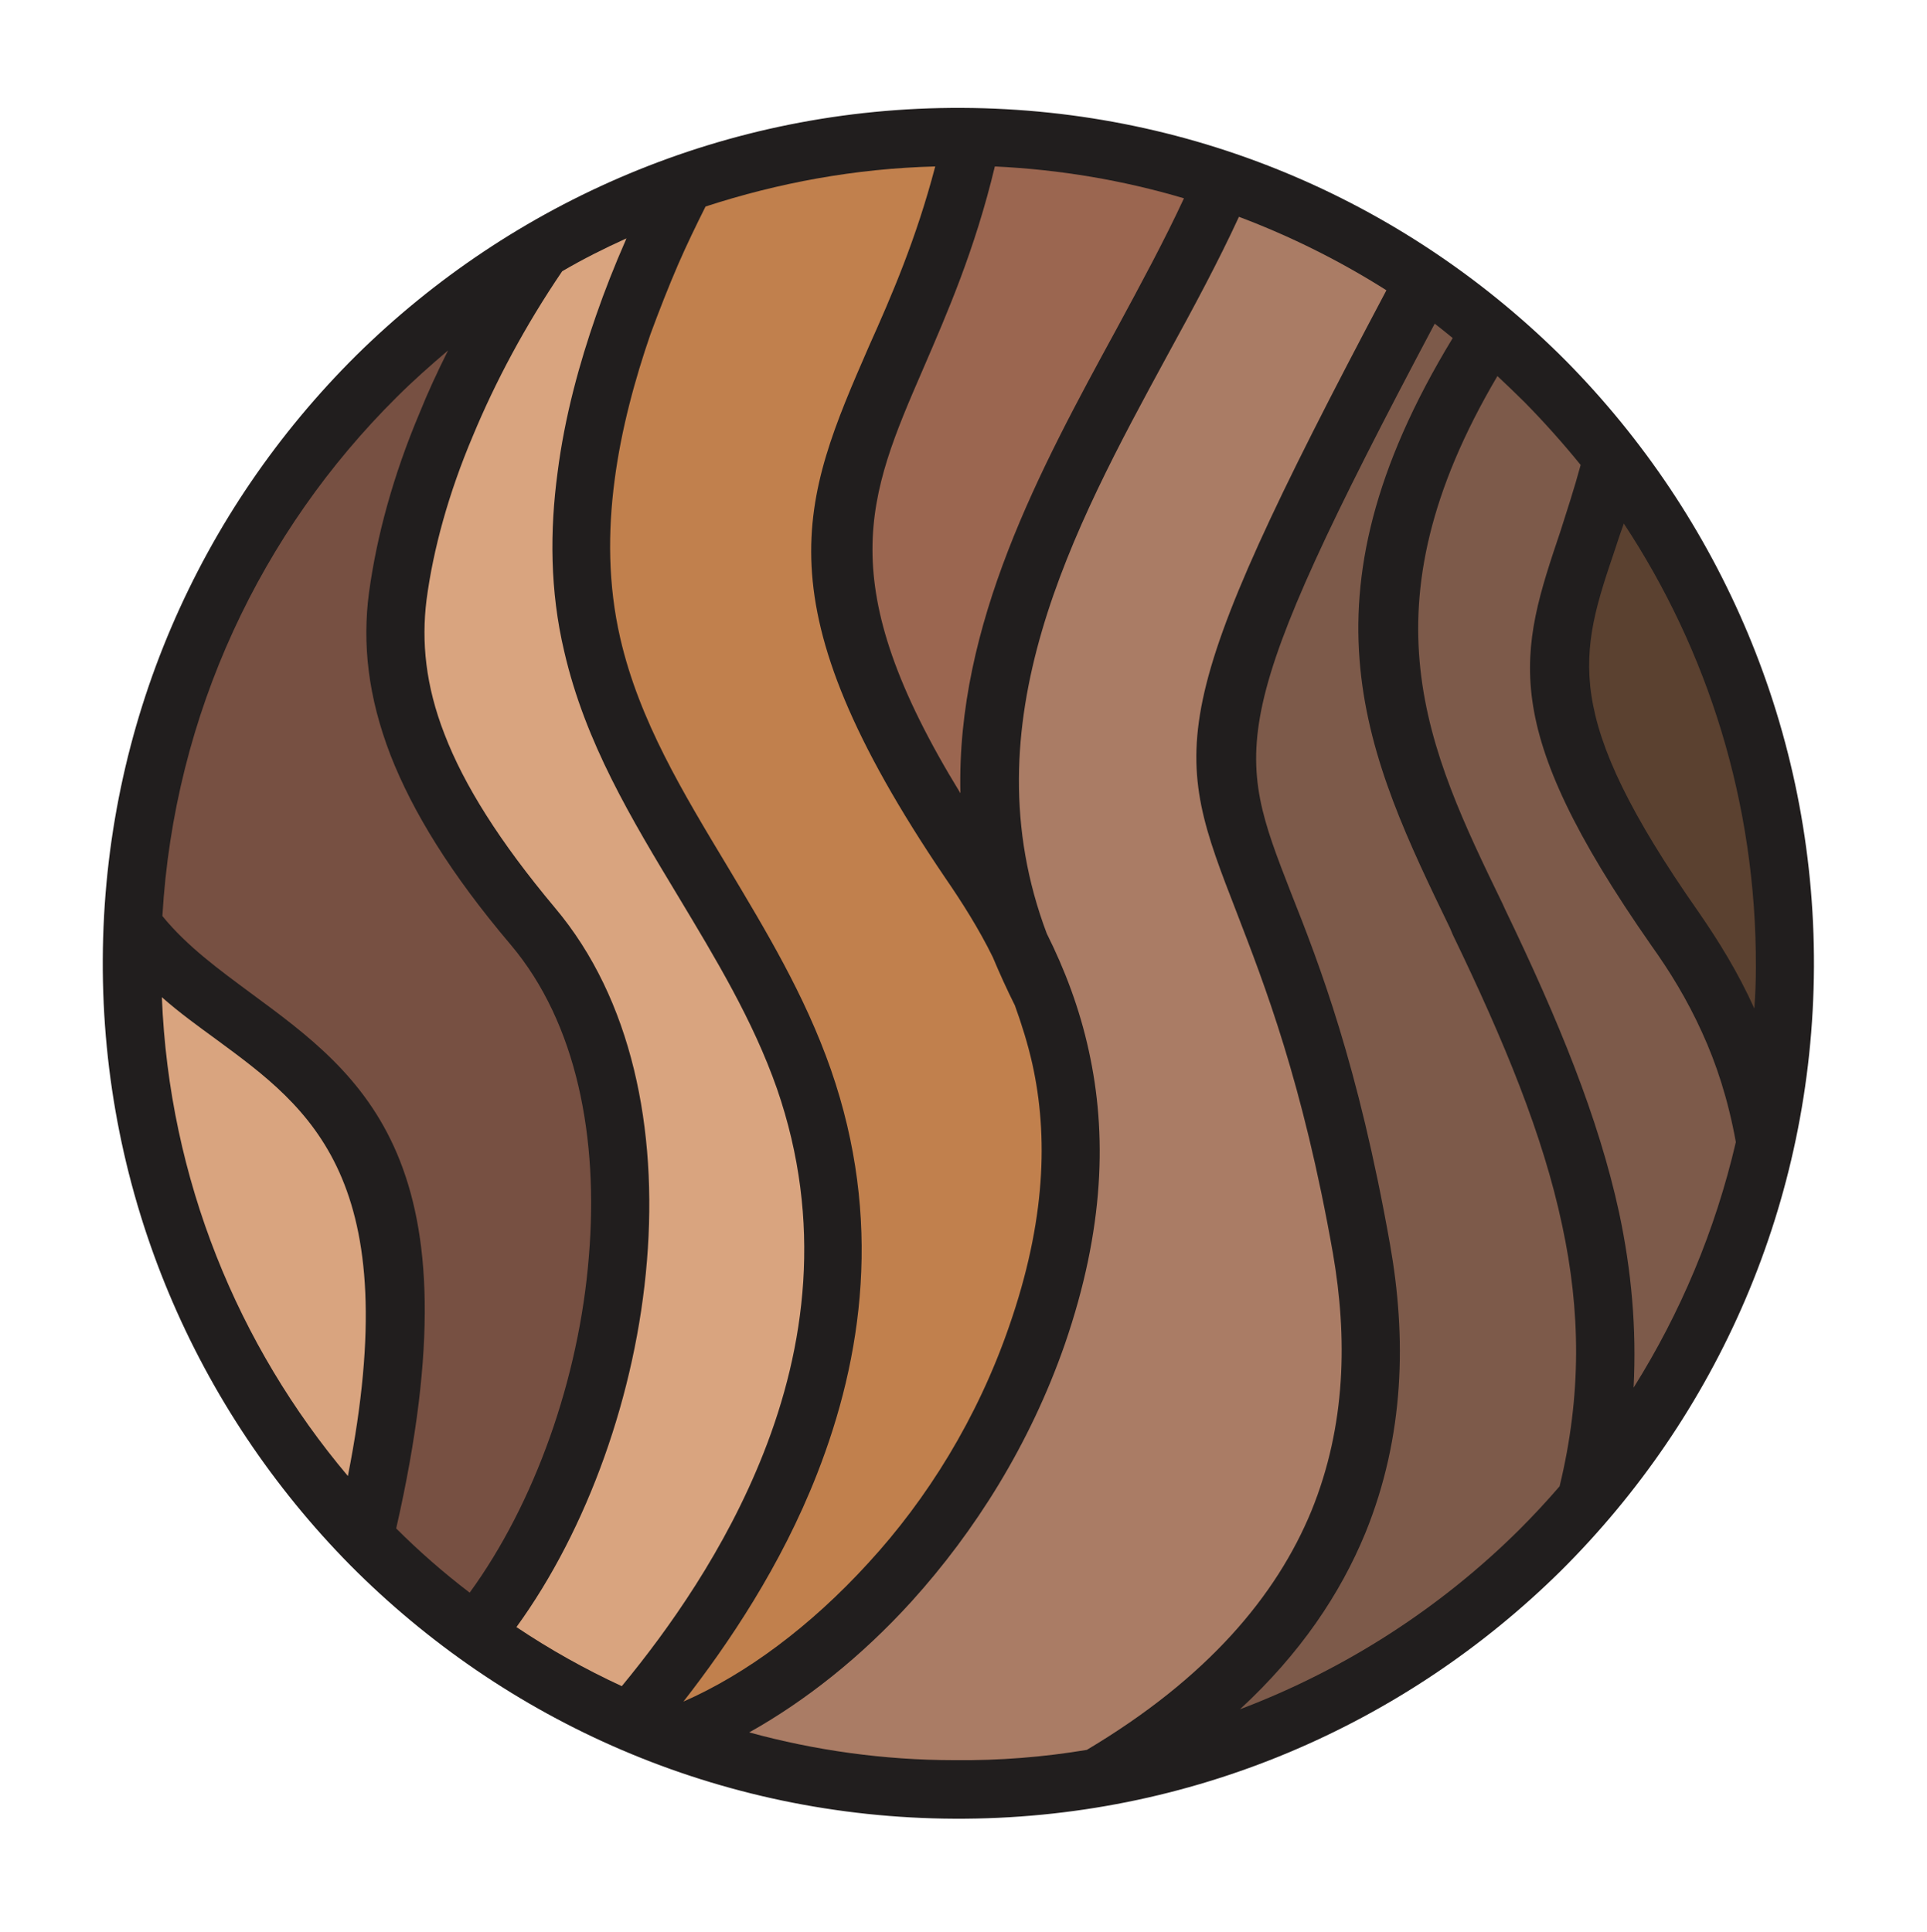
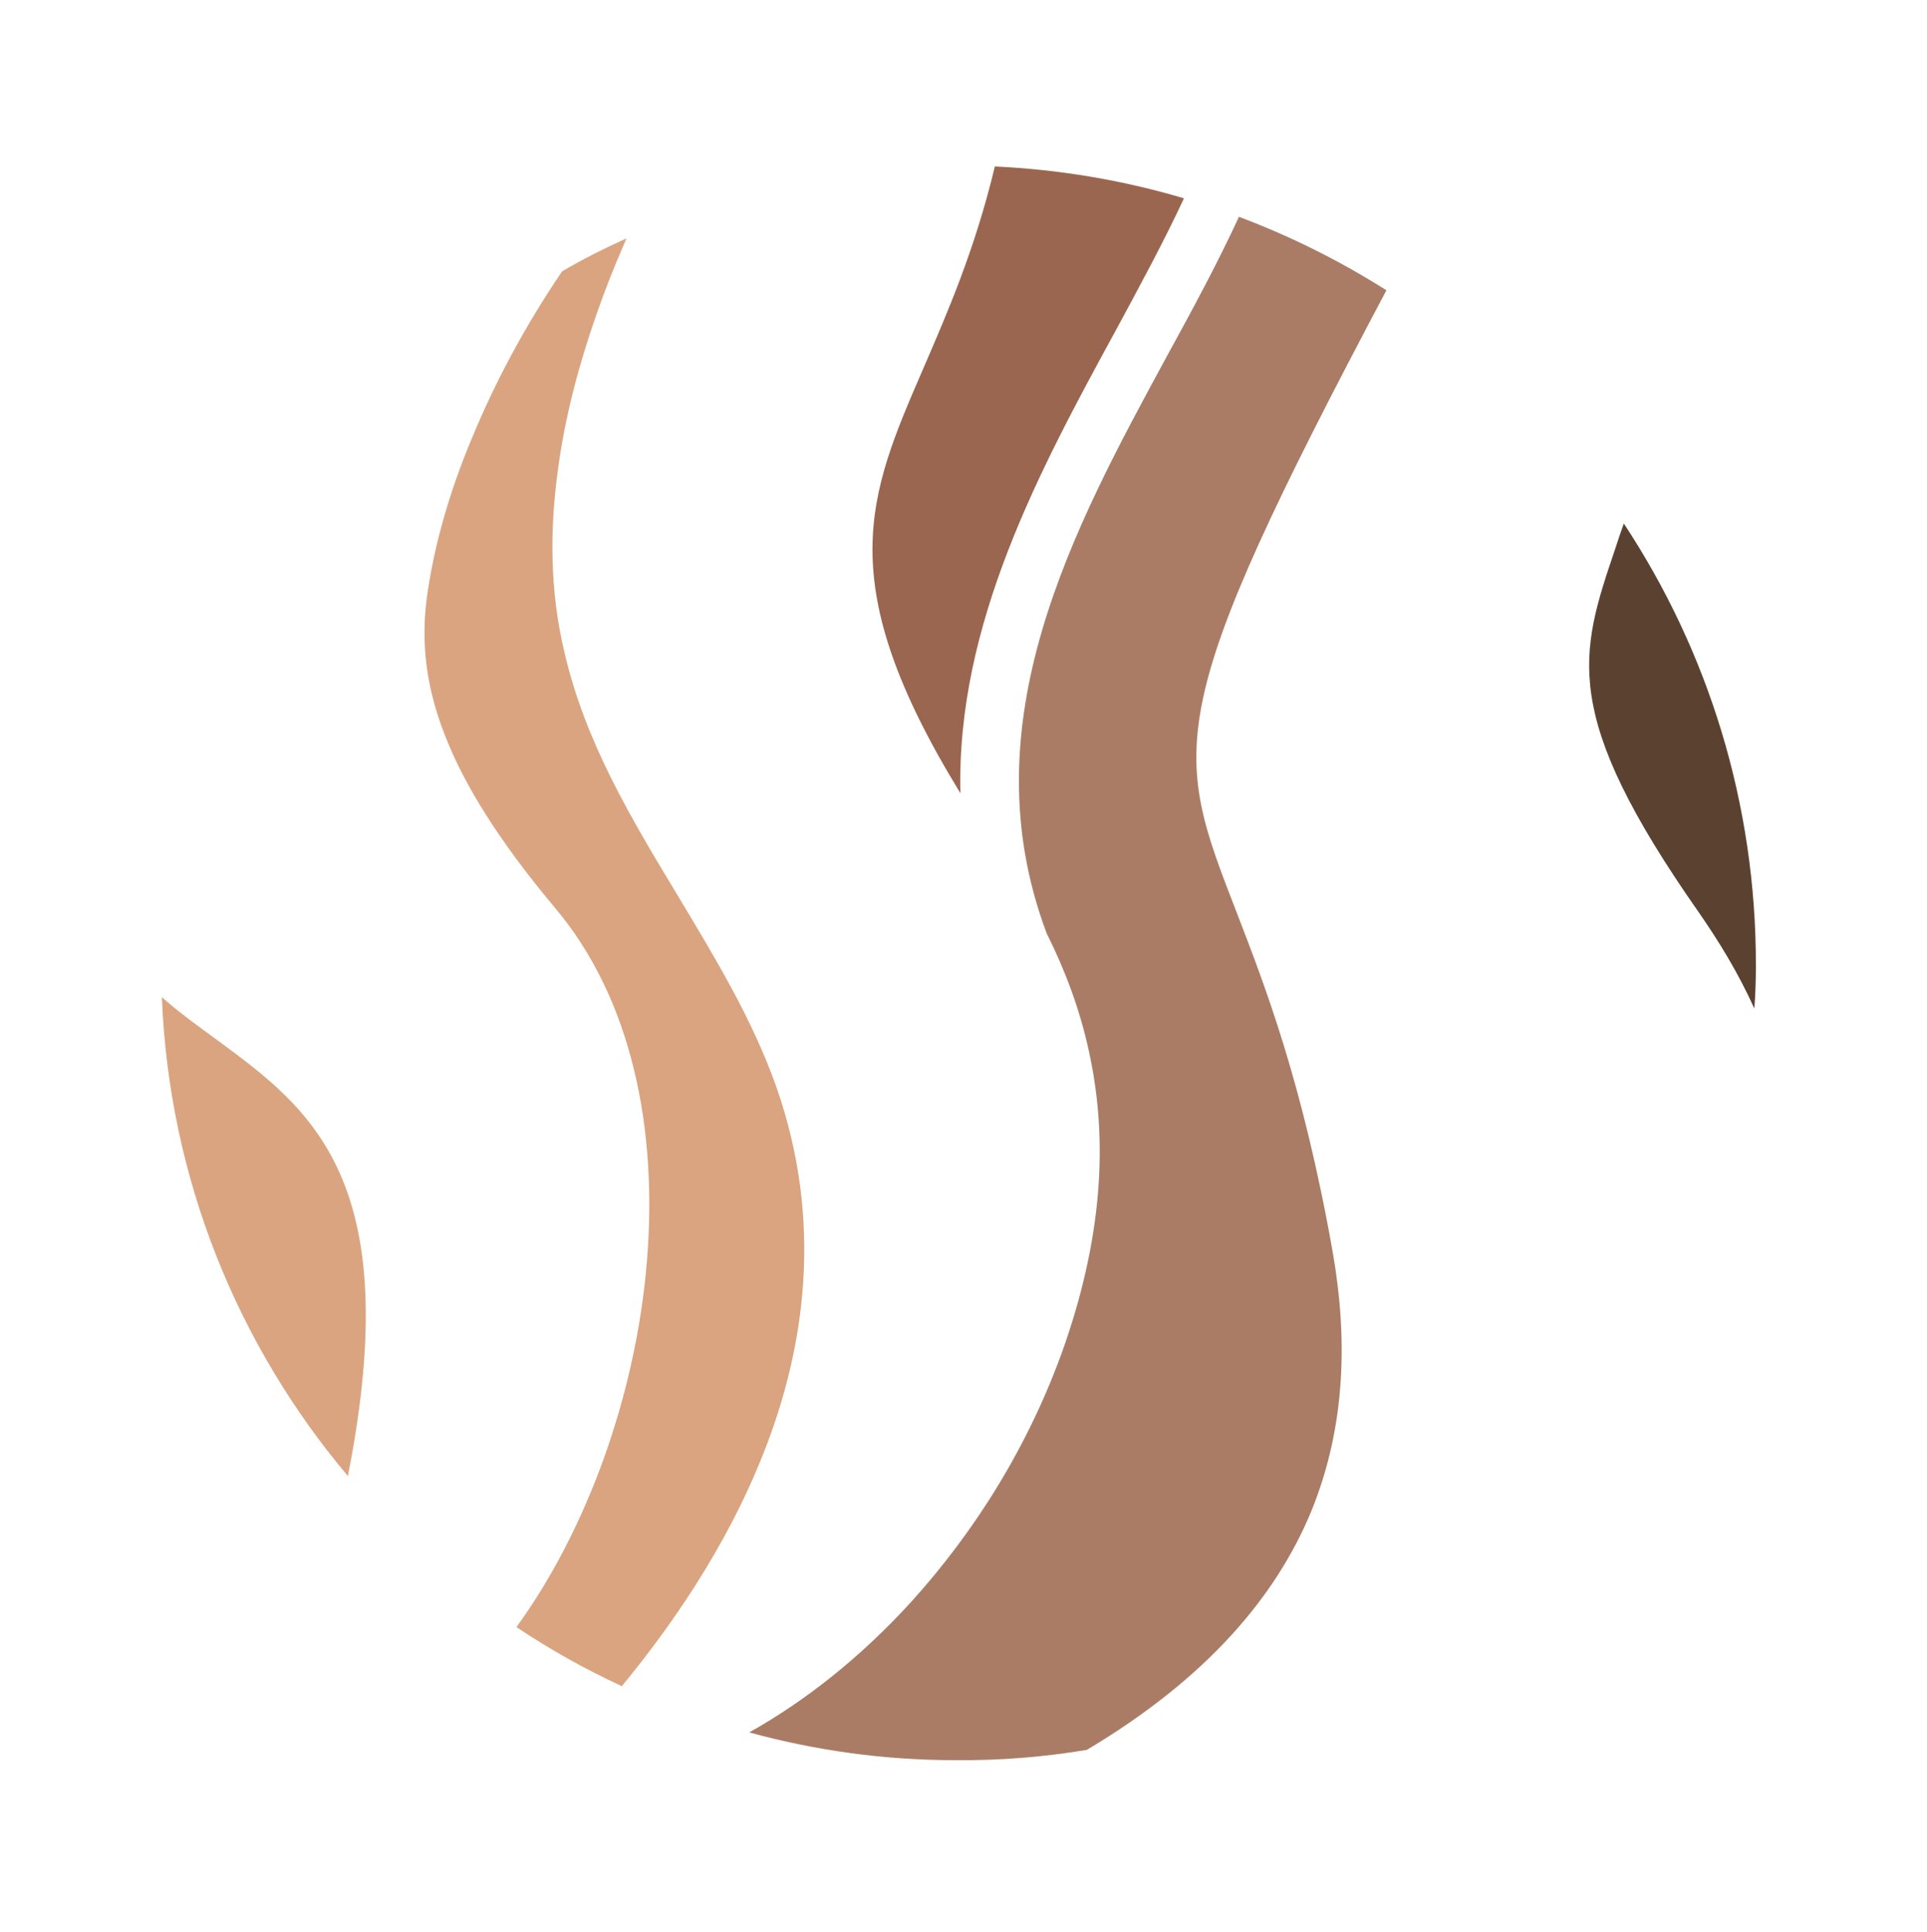
<svg xmlns="http://www.w3.org/2000/svg" version="1.2" viewBox="0 0 375 376" width="375" height="376">
  <title>Brown Modern Wood Logo-svg</title>
  <defs>
    <clipPath clipPathUnits="userSpaceOnUse" id="cp1">
      <path d="m353 21v333h-333v-333z" />
    </clipPath>
  </defs>
  <style>
		.s0 { fill: #211e1e } 
		.s1 { fill: #d9a47f } 
		.s2 { fill: #c1804d } 
		.s3 { fill: #9b6650 } 
		.s4 { fill: #aa7c65 } 
		.s5 { fill: #7d5a4a } 
		.s6 { fill: #5b4130 } 
		.s7 { fill: #775042 } 
	</style>
  <g id="Clip-Path" clip-path="url(#cp1)">
    <g>
-       <path fill-rule="evenodd" class="s0" d="m304.8 70.3c29.9 30.3 48.4 72 48.2 117.9-0.2 46-19 87.5-49.3 117.6-30.3 29.9-72 48.4-117.9 48.2-46-0.2-87.5-19-117.6-49.3-29.9-30.3-48.4-72-48.2-117.9 0.2-46 19-87.5 49.3-117.6 30.3-29.9 72-48.4 117.9-48.2 46 0.2 87.5 19 117.6 49.3z" />
-     </g>
+       </g>
  </g>
  <path fill-rule="evenodd" class="s1" d="m121.9 46.4c-4.2 1.9-8.4 4-12.5 6.4-7.2 10.6-13 21.5-17.4 32.1-4.7 11.1-7.7 22-9 31.9-1 8.1-0.2 16.6 3.5 26.1 3.8 9.9 10.7 20.9 21.5 33.8 15 17.8 20 43.1 17.9 68.7-2.1 25.9-11.6 52.3-25.4 71.3q9.7 6.5 20.5 11.5c9-10.9 20.2-26.6 27.6-45.4 8.1-20.5 11.6-44.9 2.6-70.9-4.7-13.4-12-25.4-19.2-37.4-9.1-15.1-18.1-29.9-22.2-47.7-2.8-11.8-2.8-23.6-1.3-34.8 1.4-11 4.3-21.4 7.5-30.6 1.7-4.9 3.6-9.7 5.7-14.5z" />
-   <path fill-rule="evenodd" class="s2" d="m182 32.4c-15.6 0.4-30.6 3.2-44.7 7.8-1.8 3.6-3.6 7.3-5.3 11.2-1.9 4.4-3.7 9-5.4 13.6-3 8.7-5.7 18.5-7 28.5-1.3 9.9-1.3 20.3 1.1 30.7 3.7 16.1 12.3 30.2 20.9 44.5 7.4 12.4 15 24.9 20.1 39.5 10.1 29.1 6.2 56-2.7 78.7-7 17.9-17.2 33-26 44.3 12.1-5.3 24.7-14.6 36-27 11.4-12.4 21.2-28.1 27.4-46.1 7.1-20.4 7.6-37 4.5-51-0.9-4-2.1-7.8-3.4-11.4-1.6-3.2-3-6.3-4.3-9.4-2.7-5.5-6-10.7-9.3-15.5-36.4-53.7-27.9-73.3-14.8-103.4 4.4-9.8 9.2-20.9 12.9-35z" />
  <path fill-rule="evenodd" class="s3" d="m230.4 38.6c-11.8-3.5-24.1-5.6-36.8-6.2-3.9 16.3-9.3 28.6-14 39.5-10.7 24.7-17.9 41.4 7.3 82.5-0.8-32.9 15.4-62.9 30.4-90.4 4.7-8.7 9.3-17.2 13.1-25.4z" />
  <path fill-rule="evenodd" class="s4" d="m269.8 56.5c-9-5.7-18.6-10.5-28.7-14.3-4 8.7-8.9 17.8-14 27.1-18.3 33.7-38.8 71.5-23.4 112.4 3.5 7 6.4 14.6 8.2 22.9 3.5 15.9 3.1 34.5-4.7 57.1-6.8 19.5-17.5 36.4-29.8 50-9.8 10.8-20.7 19.4-31.6 25.5 12.8 3.5 26.2 5.4 39.9 5.4 8.8 0.1 17.4-0.6 25.8-2 23.5-14 36.9-30 43.7-46.5 6.8-16.7 7-33.9 4.2-50.1-5.9-33.5-13.4-52.5-18.7-66.3-12.5-32.2-14.9-38.2 29.1-121.2z" />
-   <path fill-rule="evenodd" class="s5" d="m282.7 65.8q-1.7-1.4-3.5-2.8c-41 77.3-38.9 82.7-28 110.7 5.6 14.1 13.1 33.5 19.3 68.5 3.2 18 2.9 37.3-4.8 56.2-4.9 11.9-12.7 23.5-24.4 34.3 20.6-7.8 39.1-19.8 54.4-35 2.7-2.7 5.3-5.5 7.8-8.4 4.3-17.7 4.1-34.1 0.5-50.8-3.7-17.5-11.2-35.7-21.3-56.6l-0.5-1.2c-16.1-33.3-30.7-63.6 0.5-114.9z" />
-   <path fill-rule="evenodd" class="s5" d="m307.6 90.5q-5.2-6.4-10.9-12.2c-1.7-1.7-3.5-3.4-5.3-5.1-26.7 45.3-13.6 72.6 1 102.7l0.5 1.1c10.4 21.6 18.2 40.6 22.2 59.1 2.4 11.3 3.4 22.5 2.8 34 9.1-14.5 15.9-30.6 19.9-47.8-1.5-8.3-3.8-15.3-6.6-21.4-2.9-6.4-6.3-11.9-9.8-16.8-30.3-43.4-25.7-57-17.7-80.8 1.2-3.8 2.6-8 3.9-12.8z" />
  <path fill-rule="evenodd" class="s6" d="m341.7 188.2c0.1-31.9-9.4-61.6-25.7-86.3-0.6 1.7-1.2 3.4-1.7 5-6.9 20.4-10.8 32 16.3 70.7 3.8 5.5 7.6 11.6 10.8 18.7 0.2-2.7 0.3-5.4 0.3-8.1z" />
-   <path fill-rule="evenodd" class="s1" d="m67.7 287.3c11.4-57.8-7.3-71.5-25.5-84.9-3.7-2.7-7.3-5.3-10.7-8.3 1.4 35.4 14.8 67.8 36.2 93.2z" />
-   <path fill-rule="evenodd" class="s7" d="m31.6 178.3c4.8 5.9 11 10.4 17.2 15 22 16.2 44.6 32.7 28.3 104.2 4.5 4.5 9.2 8.6 14.3 12.5 12.6-17.3 21.3-41.6 23.2-65.5 1.9-22.9-2.3-45.3-15.2-60.6-11.7-13.8-19.1-25.9-23.4-36.9-4.4-11.4-5.5-21.7-4.2-31.6 1.5-11 4.7-22.8 9.8-34.9 1.6-4 3.5-8.1 5.6-12.3-3.4 2.9-6.8 5.9-10 9.1-26.3 26.1-43.3 61.6-45.6 101z" />
+   <path fill-rule="evenodd" class="s1" d="m67.7 287.3c11.4-57.8-7.3-71.5-25.5-84.9-3.7-2.7-7.3-5.3-10.7-8.3 1.4 35.4 14.8 67.8 36.2 93.2" />
</svg>